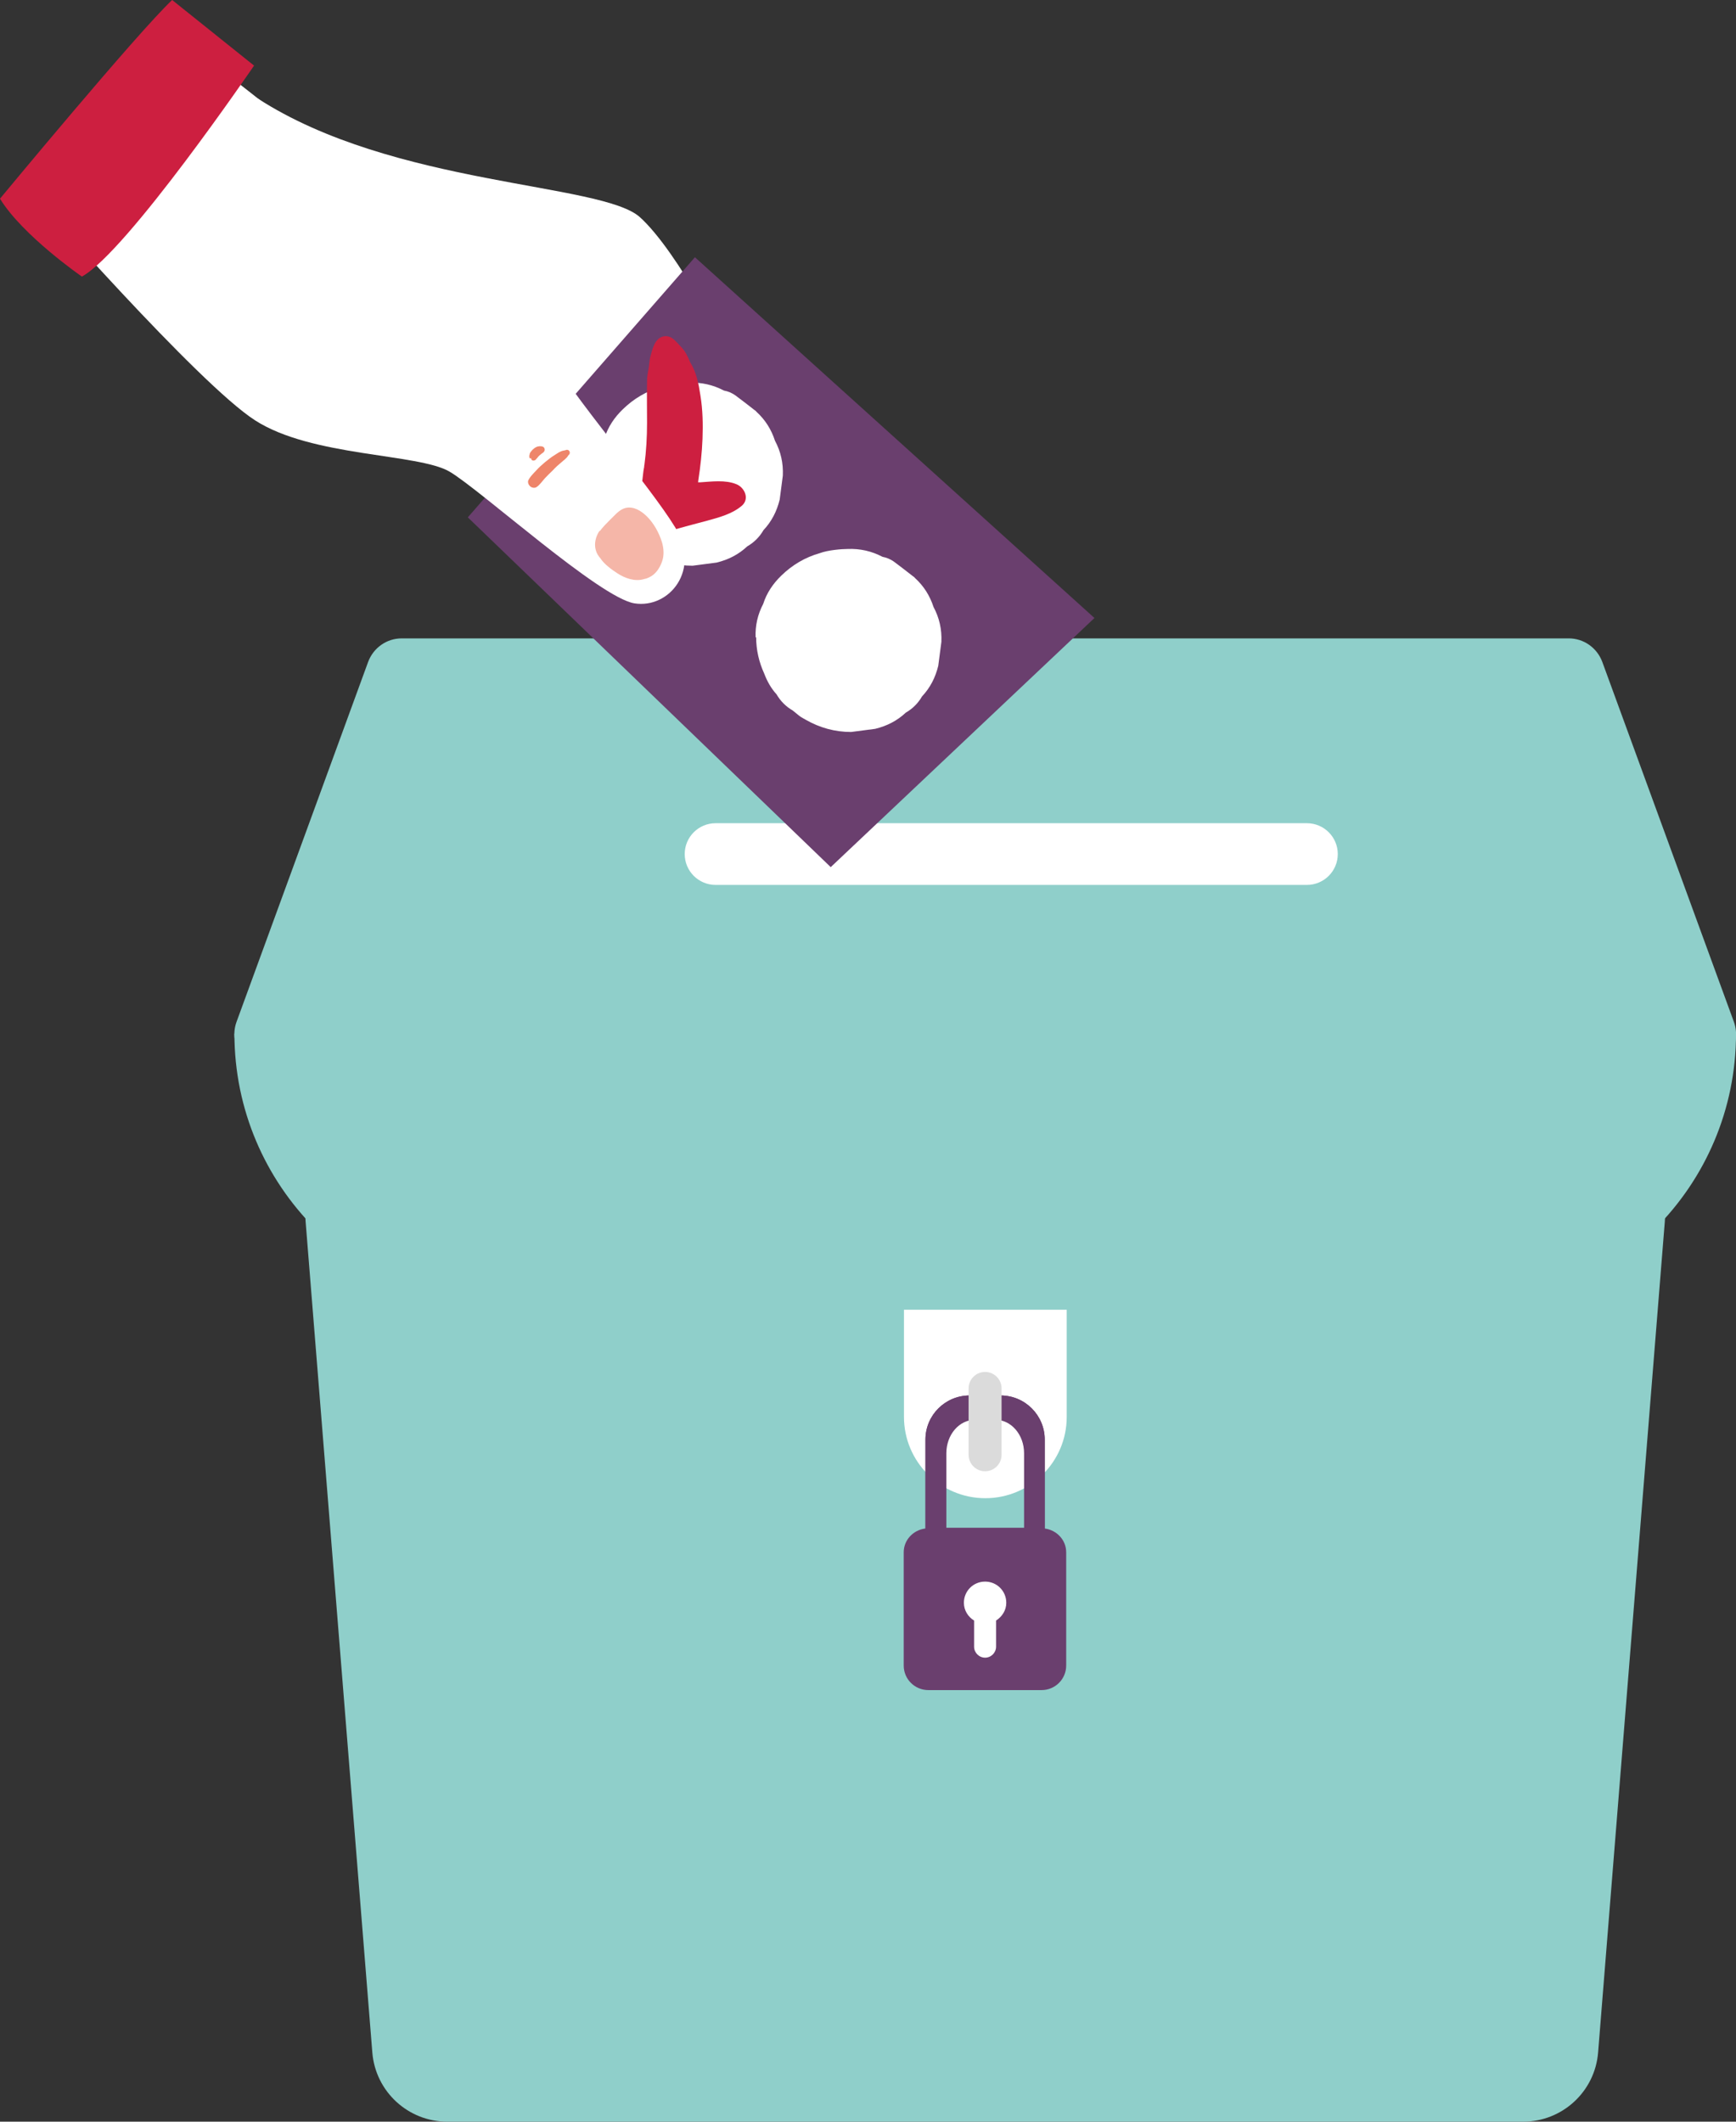
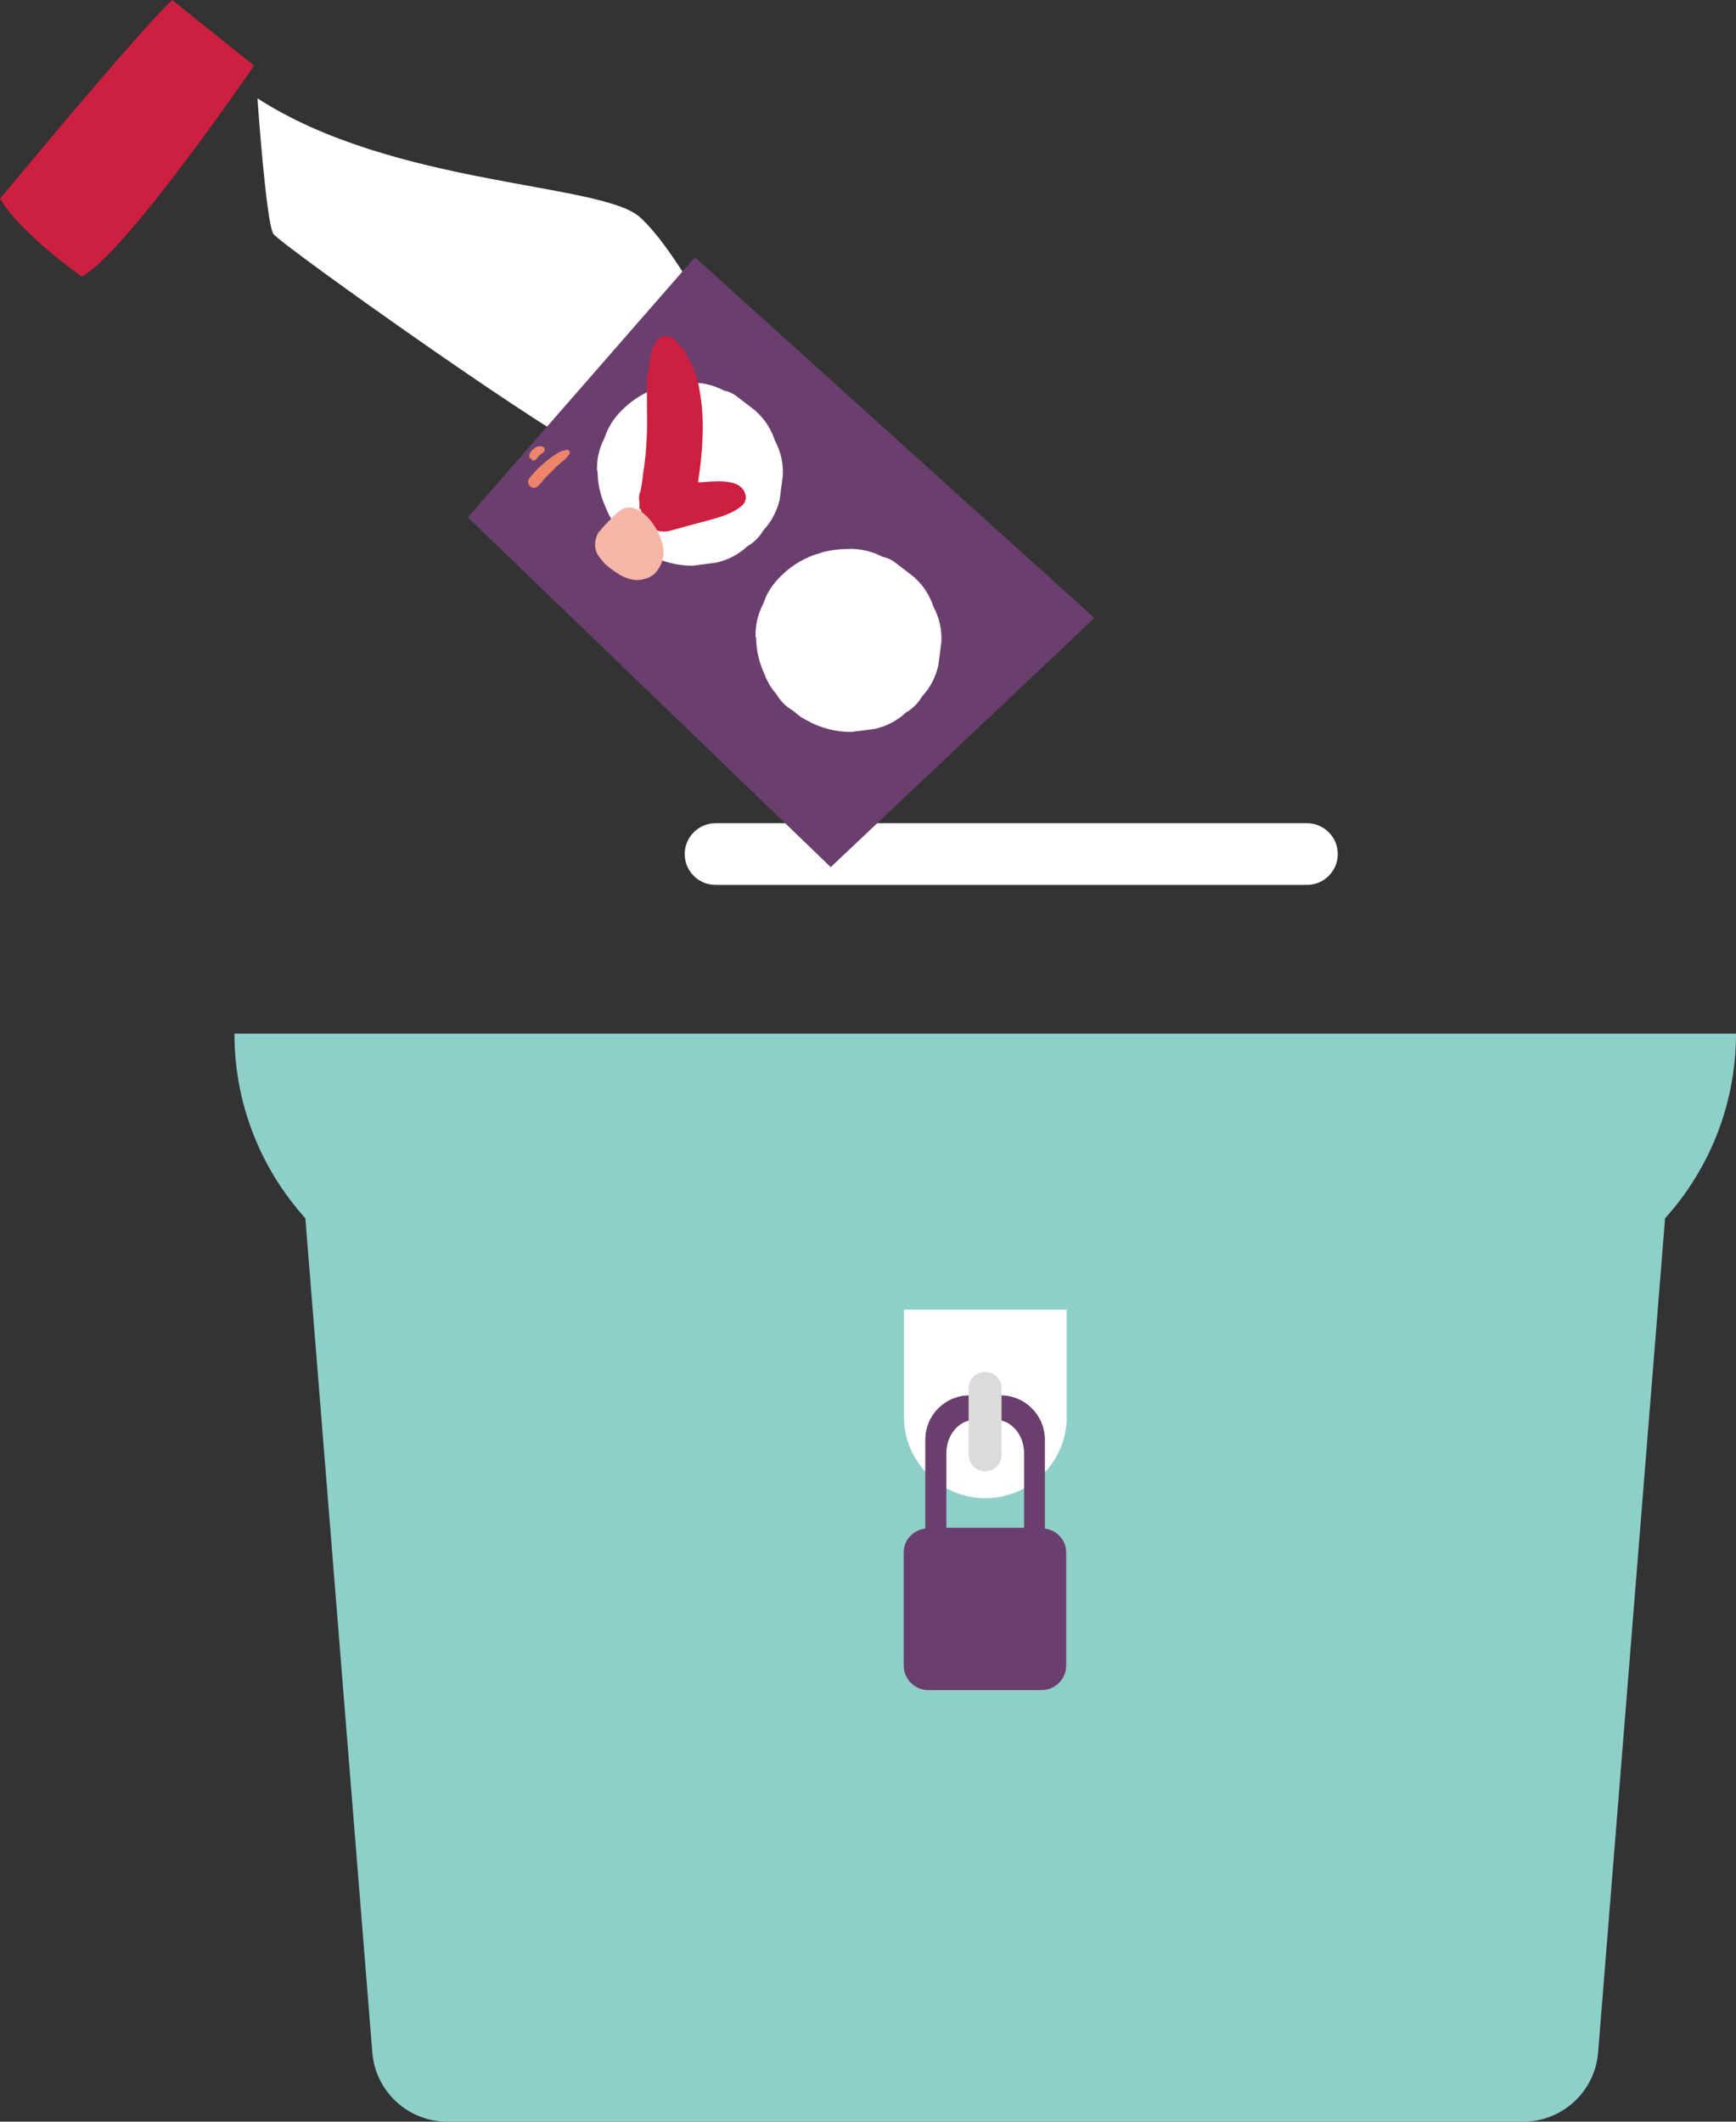
<svg xmlns="http://www.w3.org/2000/svg" width="252" height="308" viewBox="0 0 252 308" fill="none">
  <rect x="0" y="0" width="252" height="308" fill="#333333" stroke="none" />
  <g clip-path="url(#clip0_592_4516)">
    <path d="M64.909 308H221.084C226.781 308 231.529 303.636 231.984 297.944L241.669 177.301C242.163 170.926 237.15 165.499 230.769 165.499H55.261C48.881 165.499 43.829 170.926 44.361 177.301L54.046 297.944C54.502 303.636 59.249 308 64.947 308H64.909Z" fill="#8FCFCA" />
    <path d="M252 150.053H34.03C34.03 172.178 51.995 190.128 74.138 190.128H211.893C234.035 190.128 252 172.178 252 150.053Z" fill="#8FCFCA" />
-     <path d="M246.835 155.29H39.196C35.587 155.29 33.119 151.723 34.334 148.346L53.438 96.089C54.198 94.04 56.135 92.673 58.3 92.673H227.73C229.895 92.673 231.832 94.04 232.592 96.089L251.696 148.346C252.911 151.723 250.443 155.29 246.835 155.29Z" fill="#8FCFCA" />
    <path d="M154.808 190.128H131.222V205.688C131.222 212.177 136.501 217.49 143.034 217.49C149.529 217.49 154.846 212.215 154.846 205.688V190.128H154.808Z" fill="white" />
    <path d="M140.755 202.576H145.237C148.807 202.576 151.656 205.46 151.656 208.989V225.232C151.656 228.799 148.769 231.645 145.237 231.645H140.755C137.185 231.645 134.337 228.761 134.337 225.232V208.989C134.337 205.422 137.223 202.576 140.755 202.576ZM134.906 224.89C134.906 228.306 137.603 231.038 140.907 231.038H145.123C148.427 231.038 151.124 228.268 151.124 224.89V209.331C151.124 205.915 148.427 203.183 145.123 203.183H140.907C137.603 203.183 134.906 205.953 134.906 209.331V224.89Z" fill="#6A3F6E" />
    <path d="M134.337 221.892V208.989C134.337 205.422 137.223 202.576 140.755 202.576H145.237C148.807 202.576 151.656 205.46 151.656 208.989V221.892C153.403 222.12 154.77 223.562 154.77 225.346V241.778C154.77 243.751 153.175 245.345 151.2 245.345H134.754C132.779 245.345 131.184 243.751 131.184 241.778V225.346C131.184 223.562 132.551 222.12 134.299 221.892H134.337ZM144.477 206.105H141.553C139.236 206.105 137.375 208.268 137.375 210.963V221.778H148.655V210.963C148.655 208.268 146.794 206.105 144.477 206.105Z" fill="#6A3F6E" />
    <path d="M103.876 119.504H189.712C192.187 119.504 194.194 121.509 194.194 123.982C194.194 126.455 192.187 128.46 189.712 128.46H103.876C101.401 128.46 99.394 126.455 99.394 123.982C99.394 121.509 101.401 119.504 103.876 119.504Z" fill="white" />
-     <path d="M139.92 232.67C139.92 230.962 141.287 229.596 142.996 229.596C144.705 229.596 146.073 230.962 146.073 232.67C146.073 233.771 145.465 234.681 144.591 235.251V239.046C144.591 239.919 143.87 240.64 142.996 240.64C142.123 240.64 141.401 239.919 141.401 239.046V235.251C140.527 234.719 139.92 233.771 139.92 232.67Z" fill="white" />
    <path d="M140.603 201.551C140.603 200.231 141.675 199.16 142.996 199.16C144.318 199.16 145.389 200.231 145.389 201.551V211.19C145.389 212.511 144.318 213.581 142.996 213.581C141.675 213.581 140.603 212.511 140.603 211.19V201.551Z" fill="#DBDBDB" />
    <path d="M105.927 51.46C105.927 51.46 98.483 36.584 92.9 31.536C87.317 26.489 57.085 27.058 37.373 14.269C37.373 14.269 38.626 32.409 39.69 33.965C40.753 35.521 82.949 65.463 85.988 65.539C89.026 65.615 95.825 61.554 97.42 61.023C99.015 60.492 105.927 51.46 105.927 51.46Z" fill="white" />
    <path d="M74.518 44.288C74.518 43.87 74.897 43.377 75.391 43.415C78.164 43.68 80.936 44.212 83.519 45.198C86.026 46.185 88.684 47.248 90.659 49.145C90.811 49.259 90.773 49.487 90.659 49.638C90.735 49.714 90.811 49.79 90.887 49.866C90.925 49.866 90.925 49.942 90.963 49.98C90.963 49.98 91.001 50.018 91.039 50.056C91.039 50.132 91.077 50.17 91.115 50.246C91.191 50.549 91.115 50.929 90.887 51.118C89.14 53.244 87.203 55.255 85.114 57.039C84.848 57.266 84.43 57.38 84.089 57.19C83.937 57.304 83.747 57.342 83.595 57.19C82.076 55.331 80.708 53.395 79.303 51.46C78.923 50.929 78.468 50.435 78.012 49.904C77.822 49.676 77.67 49.449 77.594 49.183C76.986 48.424 76.379 47.665 75.771 46.868C75.163 46.071 74.404 45.274 74.48 44.212L74.518 44.288Z" fill="white" />
    <path d="M67.909 75.103L100.876 37.343L158.872 89.713L120.588 125.879L67.909 75.103Z" fill="#6A3F6E" />
    <path d="M86.671 68.423C86.595 66.678 86.975 65.046 87.773 63.528C88.267 61.972 89.178 60.606 90.394 59.429C91.989 57.873 93.85 56.773 95.977 56.166C97.192 55.71 99.205 55.558 100.003 55.558C101.826 55.482 103.497 55.862 105.092 56.697C105.7 56.811 106.231 57.038 106.725 57.38C107.637 58.063 108.586 58.784 109.498 59.505C109.612 59.581 109.726 59.657 109.801 59.771C111.093 60.947 111.966 62.351 112.498 63.983C113.334 65.539 113.713 67.209 113.637 69.031C113.486 70.207 113.334 71.345 113.182 72.522C112.764 74.23 112.004 75.71 110.827 76.962C110.257 77.949 109.46 78.746 108.472 79.315C107.219 80.491 105.738 81.25 104.028 81.668C102.851 81.82 101.712 81.971 100.534 82.123C98.179 82.123 95.977 81.516 93.926 80.34C93.85 80.302 93.774 80.226 93.66 80.188C93.014 79.846 92.976 79.732 92.065 79.011C91.077 78.442 90.279 77.645 89.71 76.658C88.912 75.785 88.343 74.761 87.925 73.66C87.165 71.99 86.747 70.245 86.747 68.347L86.671 68.423Z" fill="white" />
    <path d="M109.687 92.559C109.612 90.814 109.991 89.182 110.789 87.664C111.283 86.108 112.194 84.742 113.41 83.565C115.005 82.01 116.866 80.909 118.993 80.302C120.208 79.846 122.221 79.695 123.019 79.695C124.842 79.619 126.513 79.998 128.108 80.833C128.716 80.947 129.247 81.175 129.741 81.516C130.653 82.199 131.602 82.92 132.514 83.641C132.628 83.717 132.742 83.793 132.818 83.907C134.109 85.083 134.982 86.487 135.514 88.119C136.35 89.675 136.73 91.345 136.654 93.167C136.502 94.343 136.35 95.482 136.198 96.658C135.78 98.366 135.02 99.846 133.843 101.098C133.273 102.085 132.476 102.882 131.488 103.451C130.235 104.628 128.754 105.387 127.045 105.804C125.867 105.956 124.728 106.108 123.55 106.259C121.196 106.259 118.993 105.652 116.942 104.476C116.866 104.438 116.79 104.362 116.676 104.324C116.03 103.982 115.992 103.869 115.081 103.147C114.093 102.578 113.296 101.781 112.726 100.795C111.928 99.922 111.359 98.897 110.941 97.797C110.181 96.127 109.763 94.381 109.763 92.484L109.687 92.559Z" fill="white" />
    <path d="M92.976 71.346C93.052 70.89 93.128 70.435 93.204 70.017C93.28 69.524 93.28 69.41 93.242 69.752C93.28 69.41 93.318 69.107 93.356 68.765C93.394 68.424 93.432 68.12 93.508 67.778C93.508 67.665 93.508 67.551 93.546 67.475C93.812 65.463 93.926 63.414 93.926 61.403C93.926 59.354 93.888 57.342 93.926 55.293C93.926 54.686 94.04 54.079 94.153 53.509C94.23 53.168 94.267 52.295 94.381 51.877C94.685 50.777 94.989 49.145 96.28 48.842C97.496 48.576 98.141 49.638 98.863 50.359C99.509 51.005 99.851 51.802 100.192 52.599C101.104 54.079 101.408 55.672 101.674 57.418C102.015 59.505 102.053 61.593 101.977 63.68C101.902 65.691 101.674 67.74 101.37 69.714C101.37 69.828 101.332 69.904 101.332 70.017C101.446 70.017 101.56 70.017 101.636 70.017C103.345 69.904 105.282 69.638 106.877 70.283C108.054 70.739 108.852 72.37 107.713 73.395C106.307 74.609 104.408 75.103 102.623 75.596C100.838 76.052 99.091 76.545 97.306 77.038C94.989 77.683 93.242 75.9 93.014 73.775C92.824 74.23 92.786 73.926 92.824 72.902C92.71 72.408 92.748 71.915 92.9 71.422L92.976 71.346Z" fill="#CD1F40" />
-     <path d="M4.558 28.045C4.558 28.045 28.751 55.71 37.031 61.023C45.273 66.336 60.693 65.805 65.25 68.461C69.77 71.118 87.051 86.791 92.102 87.588C97.154 88.385 101.787 82.73 98.027 76.583C94.305 70.473 83.291 57.797 78.771 50.094C74.252 42.39 25.029 4.63 25.029 4.63C25.029 4.63 8.014 17.912 4.558 28.007V28.045Z" fill="white" />
    <path d="M24.991 0L36.879 9.525C36.879 9.525 18.42 36.584 11.888 40.151C11.888 40.151 3.266 34.193 -6.48499e-05 28.842C-6.48499e-05 28.842 19.94 4.744 24.991 0Z" fill="#CD1F40" />
    <path d="M87.089 77.076C87.545 76.469 88.077 75.937 88.608 75.406C89.254 74.799 89.9 73.964 90.811 73.736C91.989 73.471 93.052 74.154 93.85 74.913C94.875 75.899 95.673 77.341 96.091 78.708C96.356 79.618 96.432 80.643 96.091 81.554C95.749 82.503 95.141 83.413 94.192 83.831C93.964 83.945 93.736 84.021 93.508 84.058C92.179 84.476 90.697 83.945 89.558 83.186C88.76 82.654 87.735 81.933 87.165 81.061C86.861 80.719 86.596 80.302 86.481 79.846C86.216 78.897 86.481 77.873 87.013 77.076H87.089Z" fill="#F5B6A8" />
    <path d="M76.645 69.828C76.91 69.221 77.404 68.765 77.86 68.272C78.24 67.854 78.657 67.475 79.113 67.095C79.569 66.716 80.063 66.336 80.557 66.033C80.822 65.881 81.05 65.691 81.316 65.577C81.468 65.501 81.582 65.463 81.734 65.425C81.886 65.388 82.038 65.388 82.19 65.312C82.608 65.198 82.873 65.691 82.608 65.995C82.608 65.995 82.531 66.071 82.494 66.109C82.266 66.526 81.81 66.83 81.468 67.133C81.05 67.475 80.632 67.854 80.253 68.272C79.873 68.651 79.455 69.031 79.113 69.41C78.734 69.828 78.354 70.397 77.898 70.701C77.632 70.89 77.214 70.814 76.986 70.625C76.758 70.435 76.569 70.055 76.683 69.752L76.645 69.828Z" fill="#EE856A" />
    <path d="M76.91 66.564C76.91 66.564 76.835 66.374 76.835 66.26C76.835 66.184 76.835 66.071 76.873 65.995C76.873 65.995 76.873 66.033 76.873 66.071C76.873 65.957 76.873 65.881 76.948 65.767C76.948 65.767 76.948 65.729 76.986 65.691C76.986 65.615 77.062 65.577 77.1 65.539C77.214 65.35 77.404 65.198 77.594 65.046C77.746 64.932 77.898 64.856 78.05 64.818C78.126 64.818 78.164 64.818 78.24 64.78C78.316 64.78 78.392 64.78 78.468 64.78C78.544 64.78 78.62 64.78 78.695 64.818C78.695 64.818 78.695 64.818 78.734 64.818C79.075 64.894 79.189 65.388 78.923 65.615C78.847 65.729 78.695 65.805 78.582 65.881L78.695 65.805C78.695 65.805 78.582 65.881 78.506 65.957C78.278 66.109 78.088 66.336 77.936 66.526C77.936 66.488 78.012 66.45 78.05 66.412C77.974 66.488 77.936 66.564 77.86 66.602C77.86 66.602 77.822 66.678 77.784 66.716C77.784 66.716 77.708 66.754 77.708 66.792C77.67 66.792 77.632 66.792 77.594 66.83C77.518 66.868 77.404 66.868 77.29 66.83H77.518C77.404 66.906 77.214 66.83 77.138 66.716C77.138 66.716 77.138 66.678 77.138 66.64C77.1 66.602 77.062 66.526 77.062 66.488L76.91 66.564Z" fill="#EE856A" />
  </g>
  <defs>
    <clipPath id="clip0_592_4516">
      <rect width="252" height="308" fill="white" transform="matrix(-1 0 0 1 252 0)" />
    </clipPath>
  </defs>
</svg>